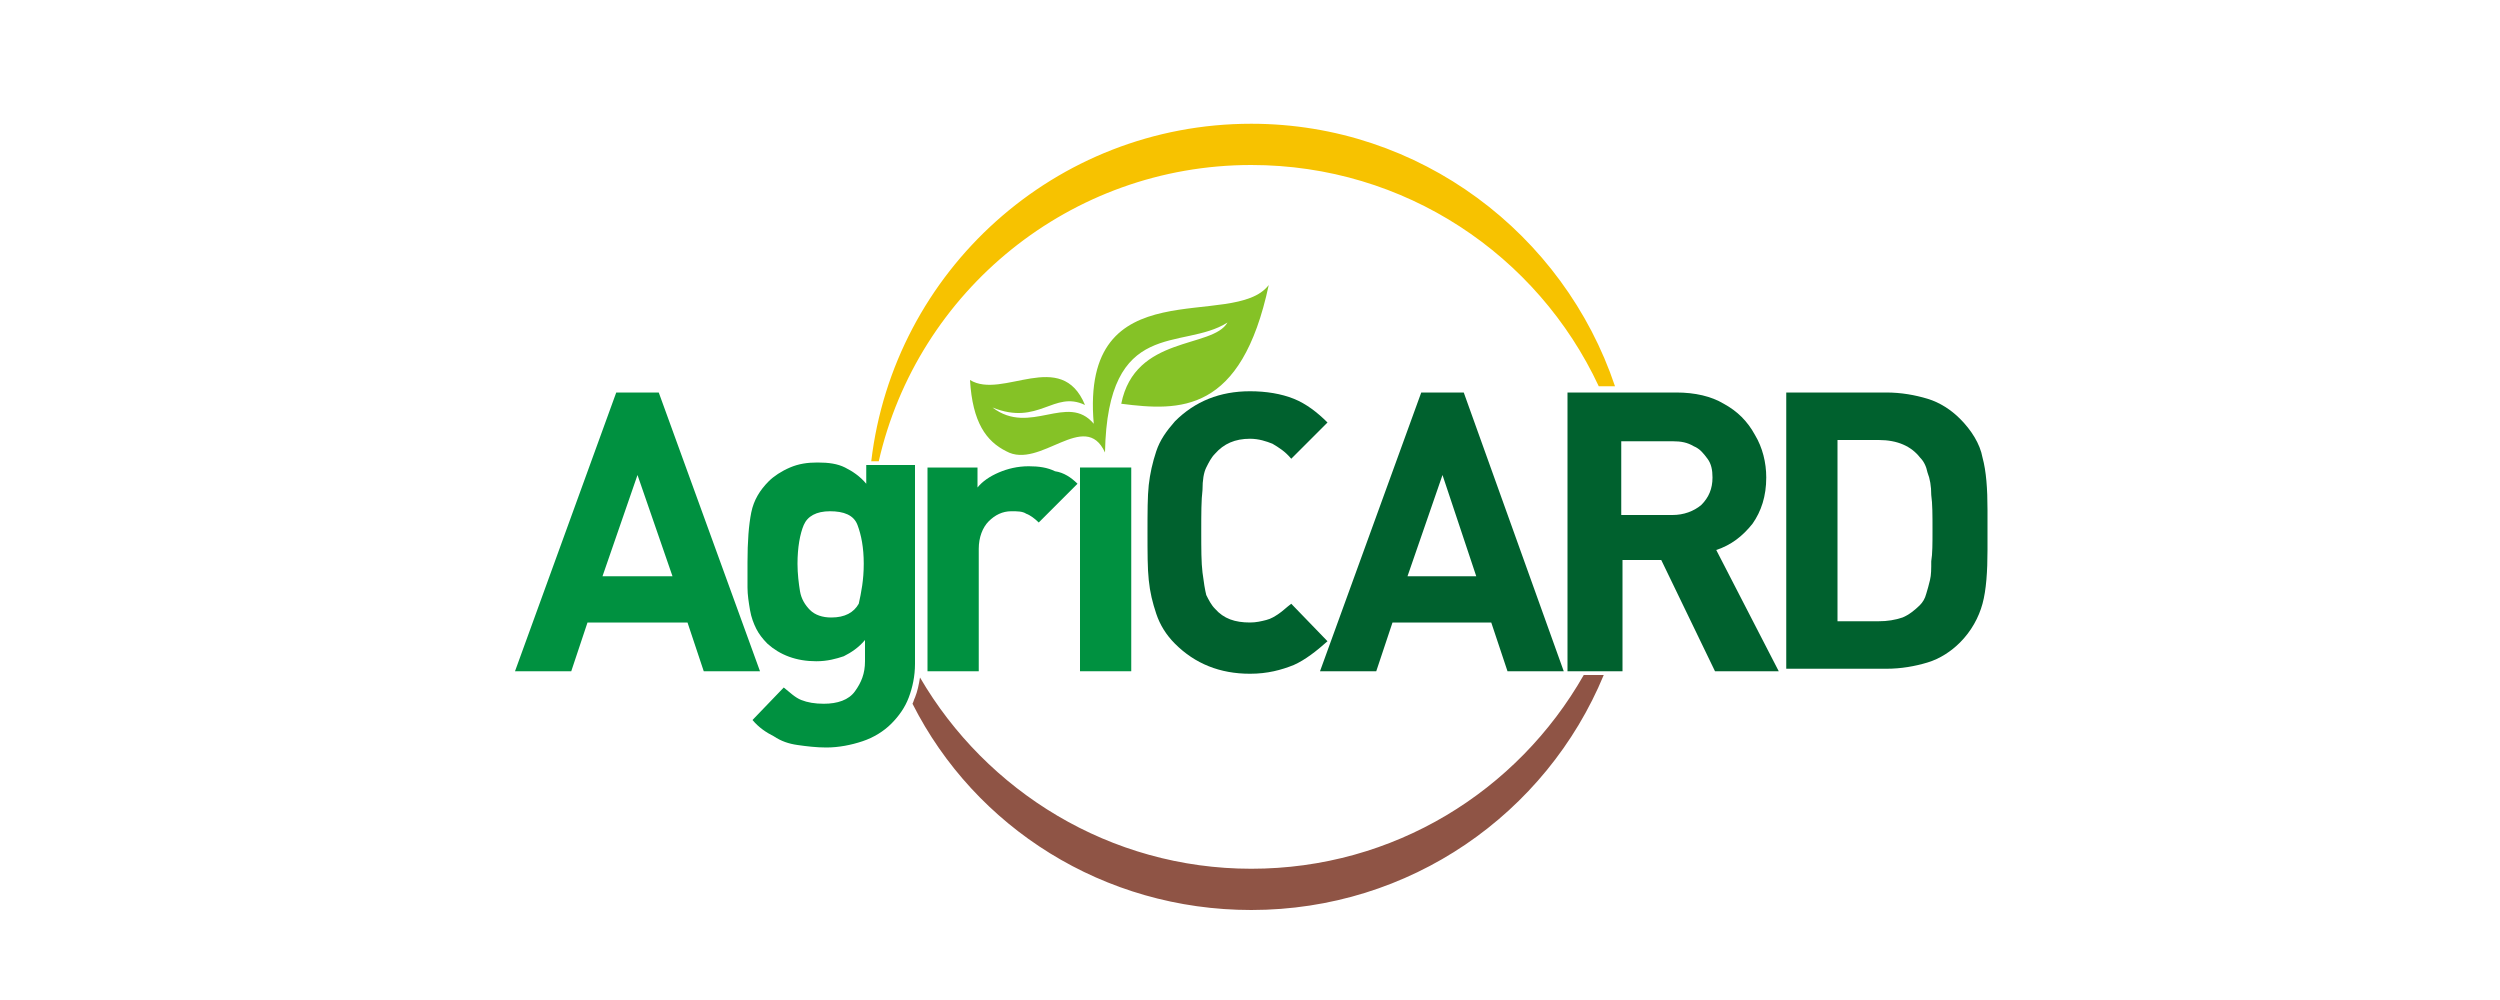
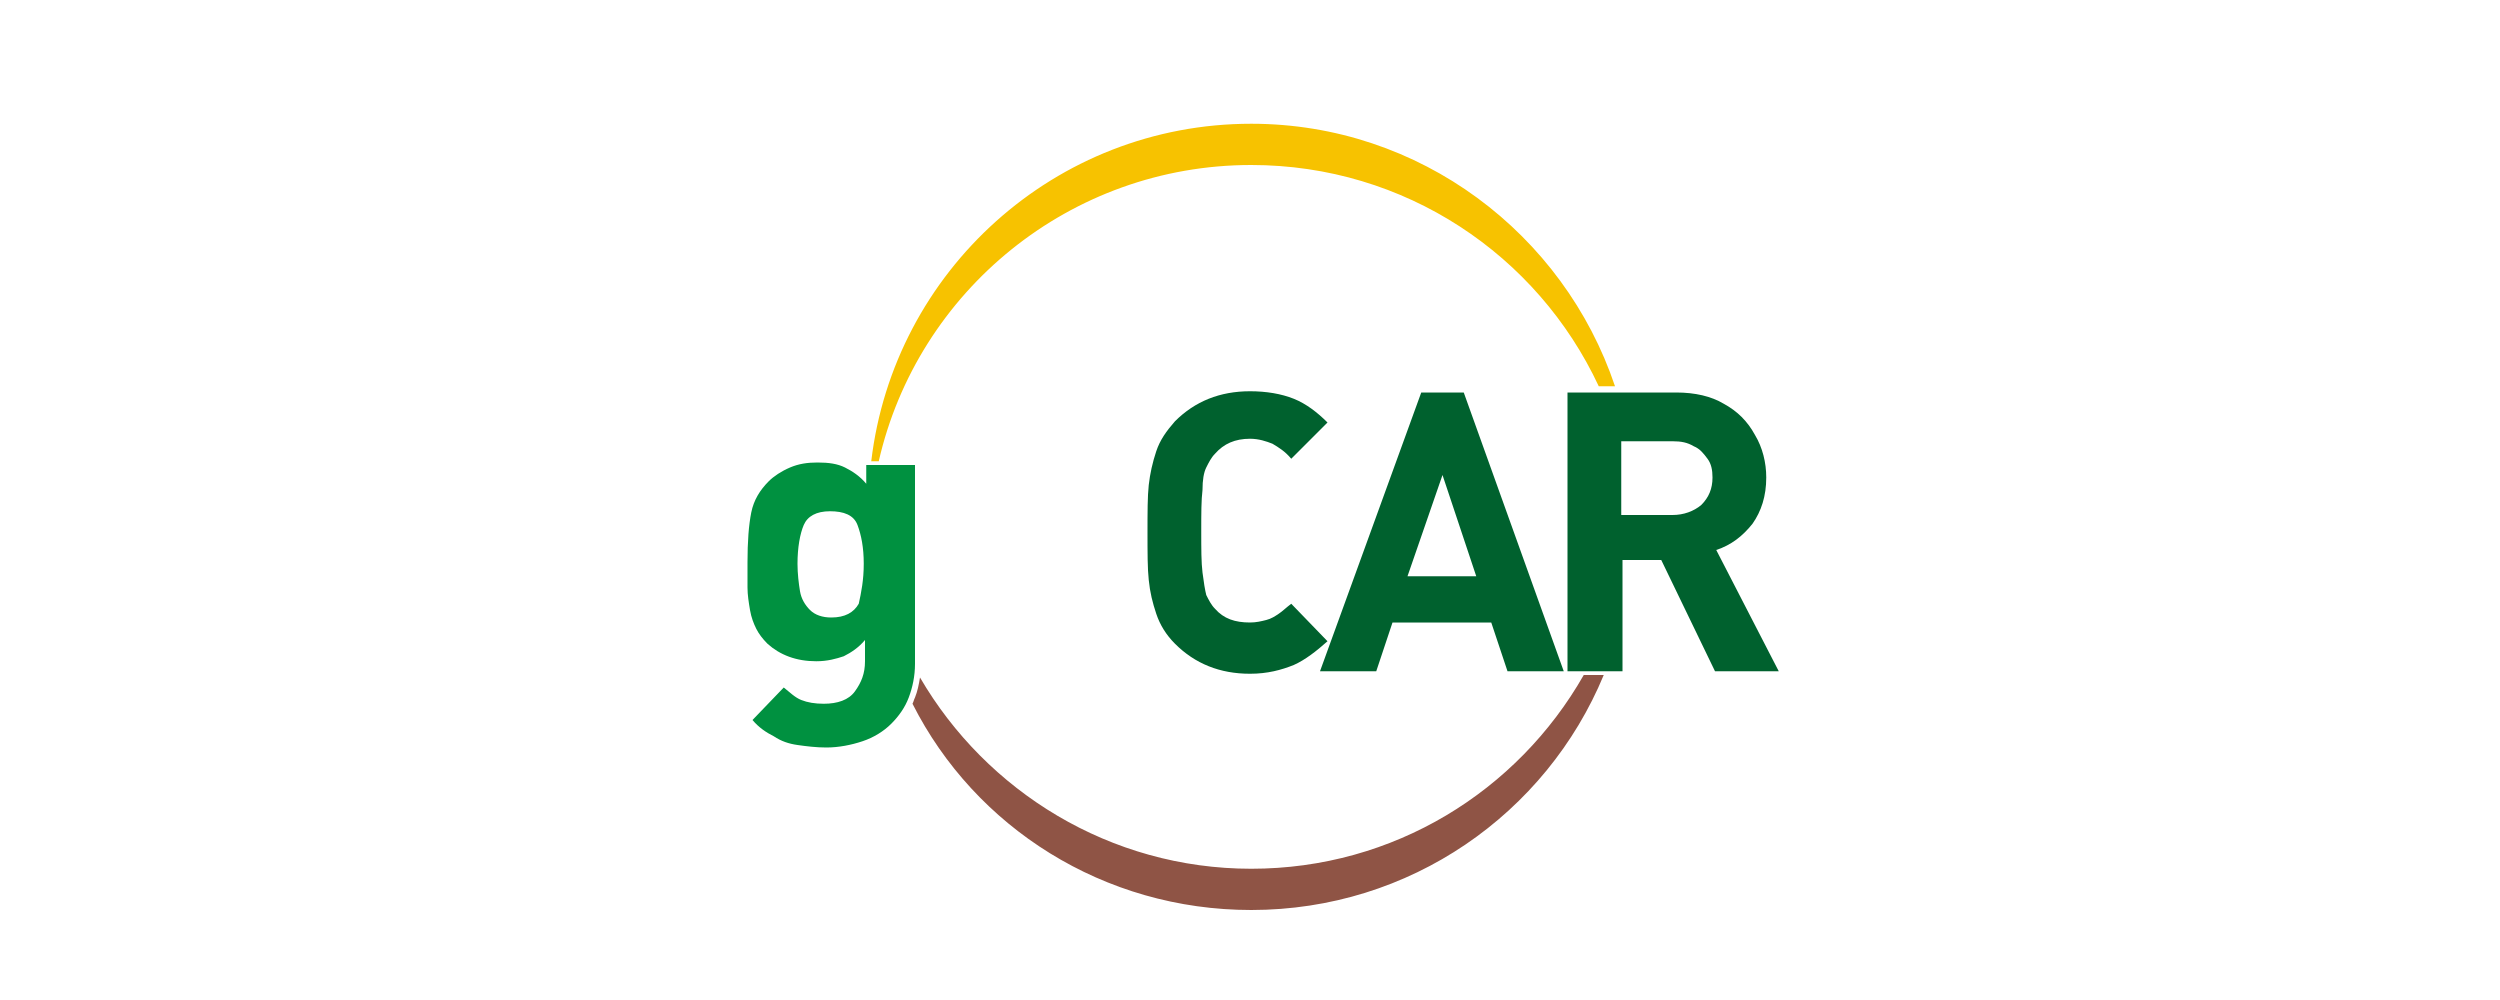
<svg xmlns="http://www.w3.org/2000/svg" version="1.1" id="Livello_1" x="0px" y="0px" width="200px" height="80px" viewBox="0 0 200 80" style="enable-background:new 0 0 200 80;" xml:space="preserve">
  <style type="text/css">
	.st0{fill:#F7C200;}
	.st1{fill:#8F5445;}
	.st2{fill:#00612E;}
	.st3{fill:#009140;}
	.st4{fill:#85C226;}
</style>
  <g>
    <path class="st0" d="M100.1,9.9c13.5,0,25,8.8,29.1,21h-1.3c-4.9-10.5-15.5-17.7-27.8-17.7c-14.5,0-26.7,10.1-29.8,23.7h-0.6   C71.5,21.7,84.4,9.9,100.1,9.9" />
    <path class="st1" d="M69.5,44l0,0.7C69.6,44.5,69.5,44.2,69.5,44 M100.1,72.8c12.7,0,23.6-7.7,28.2-18.8h-1.6   c-5.3,9.3-15.2,15.5-26.6,15.5c-11.3,0-21.2-6.2-26.5-15.3c-0.1,0.6-0.2,1.1-0.4,1.6c-0.1,0.2-0.1,0.3-0.2,0.5   C78,66.2,88.3,72.8,100.1,72.8z" />
-     <path class="st2" d="M159,42.4v1.6c0,1.7-0.1,3.2-0.4,4.3c-0.3,1.1-0.9,2.2-1.8,3.1c-0.7,0.7-1.6,1.3-2.6,1.6   c-1,0.3-2.1,0.5-3.3,0.5h-8V31.4h8c1.2,0,2.3,0.2,3.3,0.5c1,0.3,1.9,0.9,2.6,1.6c0.9,0.9,1.6,2,1.8,3.1c0.3,1.1,0.4,2.5,0.4,4.2   V42.4z M154.6,42.4c0-1.2,0-2.1-0.1-2.8c0-0.7-0.1-1.3-0.3-1.8c-0.1-0.5-0.3-0.9-0.6-1.2c-0.7-0.9-1.8-1.4-3.3-1.4h-3.3v14.5h3.3   c0.7,0,1.3-0.1,1.9-0.3c0.5-0.2,1-0.6,1.4-1c0.2-0.2,0.4-0.5,0.5-0.9c0.1-0.3,0.2-0.7,0.3-1.1c0.1-0.4,0.1-0.9,0.1-1.5   C154.6,44.3,154.6,43.5,154.6,42.4z" />
    <path class="st2" d="M142.3,53.7h-5.1l-4.3-8.9h-3.1v8.9h-4.4V31.4h8.7c1.5,0,2.8,0.3,3.8,0.9c1.1,0.6,1.9,1.4,2.5,2.5   c0.6,1,0.9,2.2,0.9,3.4c0,1.5-0.4,2.7-1.1,3.7c-0.8,1-1.7,1.7-2.9,2.1L142.3,53.7z M137,38.2c0-0.6-0.1-1.1-0.4-1.5   c-0.3-0.4-0.6-0.8-1.1-1c-0.5-0.3-1-0.4-1.7-0.4h-4.1v5.9h4.1c0.9,0,1.7-0.3,2.3-0.8C136.7,39.8,137,39.1,137,38.2z" />
    <path class="st2" d="M125.1,53.7h-4.5l-1.3-3.9h-7.9l-1.3,3.9h-4.5l8.1-22.3h3.4L125.1,53.7z M118.1,46.1l-2.7-8.1l-2.8,8.1H118.1z   " />
    <path class="st2" d="M106.2,51.3c-0.9,0.8-1.8,1.5-2.7,1.9c-1,0.4-2.1,0.7-3.5,0.7c-2.4,0-4.4-0.8-6-2.4c-0.7-0.7-1.2-1.5-1.5-2.4   c-0.3-0.9-0.5-1.7-0.6-2.7c-0.1-0.9-0.1-2.2-0.1-3.8c0-1.6,0-2.9,0.1-3.8c0.1-0.9,0.3-1.8,0.6-2.7c0.3-0.9,0.8-1.6,1.5-2.4   c1.6-1.6,3.6-2.4,6-2.4c1.3,0,2.5,0.2,3.5,0.6c1,0.4,1.9,1.1,2.7,1.9l-2.9,2.9c-0.5-0.6-1-0.9-1.5-1.2c-0.5-0.2-1.1-0.4-1.8-0.4   c-1.2,0-2.1,0.4-2.8,1.2c-0.3,0.3-0.5,0.7-0.7,1.1c-0.2,0.4-0.3,1-0.3,1.8c-0.1,0.8-0.1,1.9-0.1,3.3c0,1.4,0,2.5,0.1,3.3   c0.1,0.8,0.2,1.4,0.3,1.8c0.2,0.4,0.4,0.8,0.7,1.1c0.7,0.8,1.6,1.1,2.8,1.1c0.5,0,0.9-0.1,1.3-0.2c0.4-0.1,0.7-0.3,1-0.5   c0.3-0.2,0.6-0.5,1-0.8L106.2,51.3z" />
-     <rect x="86.4" y="37.4" class="st3" width="4.1" height="16.3" />
-     <path class="st3" d="M86.2,38.7l-3.1,3.1c-0.3-0.3-0.7-0.6-1-0.7c-0.3-0.2-0.7-0.2-1.2-0.2c-0.7,0-1.3,0.3-1.8,0.8   c-0.5,0.5-0.8,1.3-0.8,2.2v9.8h-4.1V37.4h4v1.6c0.4-0.5,1-0.9,1.7-1.2c0.7-0.3,1.5-0.5,2.4-0.5c0.8,0,1.5,0.1,2.1,0.4   C85.1,37.8,85.7,38.2,86.2,38.7" />
    <path class="st3" d="M73.2,53.1c0,1-0.2,1.9-0.5,2.7c-0.3,0.8-0.8,1.5-1.4,2.1c-0.6,0.6-1.4,1.1-2.3,1.4c-0.9,0.3-1.9,0.5-2.9,0.5   c-0.8,0-1.6-0.1-2.3-0.2c-0.7-0.1-1.3-0.3-1.9-0.7c-0.6-0.3-1.2-0.7-1.7-1.3l2.5-2.6c0.5,0.4,0.9,0.8,1.4,1   c0.5,0.2,1.1,0.3,1.8,0.3c1.1,0,2-0.3,2.5-1c0.5-0.7,0.8-1.4,0.8-2.4v-1.7c-0.5,0.6-1.1,1-1.7,1.3c-0.6,0.2-1.3,0.4-2.2,0.4   c-1.6,0-2.9-0.5-3.9-1.4c-0.4-0.4-0.7-0.8-0.9-1.2c-0.2-0.4-0.4-0.9-0.5-1.5c-0.1-0.6-0.2-1.2-0.2-1.8c0-0.6,0-1.3,0-2   c0-1.7,0.1-3,0.3-4c0.2-1,0.7-1.8,1.4-2.5c0.4-0.4,1-0.8,1.7-1.1c0.7-0.3,1.4-0.4,2.2-0.4c0.9,0,1.6,0.1,2.2,0.4   c0.6,0.3,1.2,0.7,1.7,1.3v-1.5h3.9V53.1z M69.1,45.1c0-1.3-0.2-2.3-0.5-3.1c-0.3-0.8-1.1-1.1-2.2-1.1c-1.1,0-1.8,0.4-2.1,1.1   c-0.3,0.7-0.5,1.8-0.5,3.1c0,0.8,0.1,1.6,0.2,2.2c0.1,0.6,0.4,1.1,0.8,1.5c0.4,0.4,1,0.6,1.7,0.6c1.1,0,1.8-0.4,2.2-1.1   C68.9,47.4,69.1,46.4,69.1,45.1z" />
-     <path class="st3" d="M60.8,53.7h-4.5l-1.3-3.9H47l-1.3,3.9h-4.5l8.1-22.3h3.4L60.8,53.7z M53.8,46.1L51,38l-2.8,8.1H53.8z" />
-     <path class="st4" d="M87.5,33.9c-2.1-2.5-5.1,1-8.1-1.3c3.7,1.5,4.9-1.4,7.4-0.2c-1.9-4.6-6.6-0.4-9.2-2c0.2,3.4,1.3,4.9,2.9,5.7   c2.7,1.5,6.3-3.4,7.9,0.1c0.2-10.9,6.2-8.1,9.8-10.4c-1.2,2.1-7.4,1-8.5,6.5c4.7,0.6,9.6,0.8,11.8-9.5   C98.7,26.5,86.4,21.3,87.5,33.9" />
  </g>
</svg>